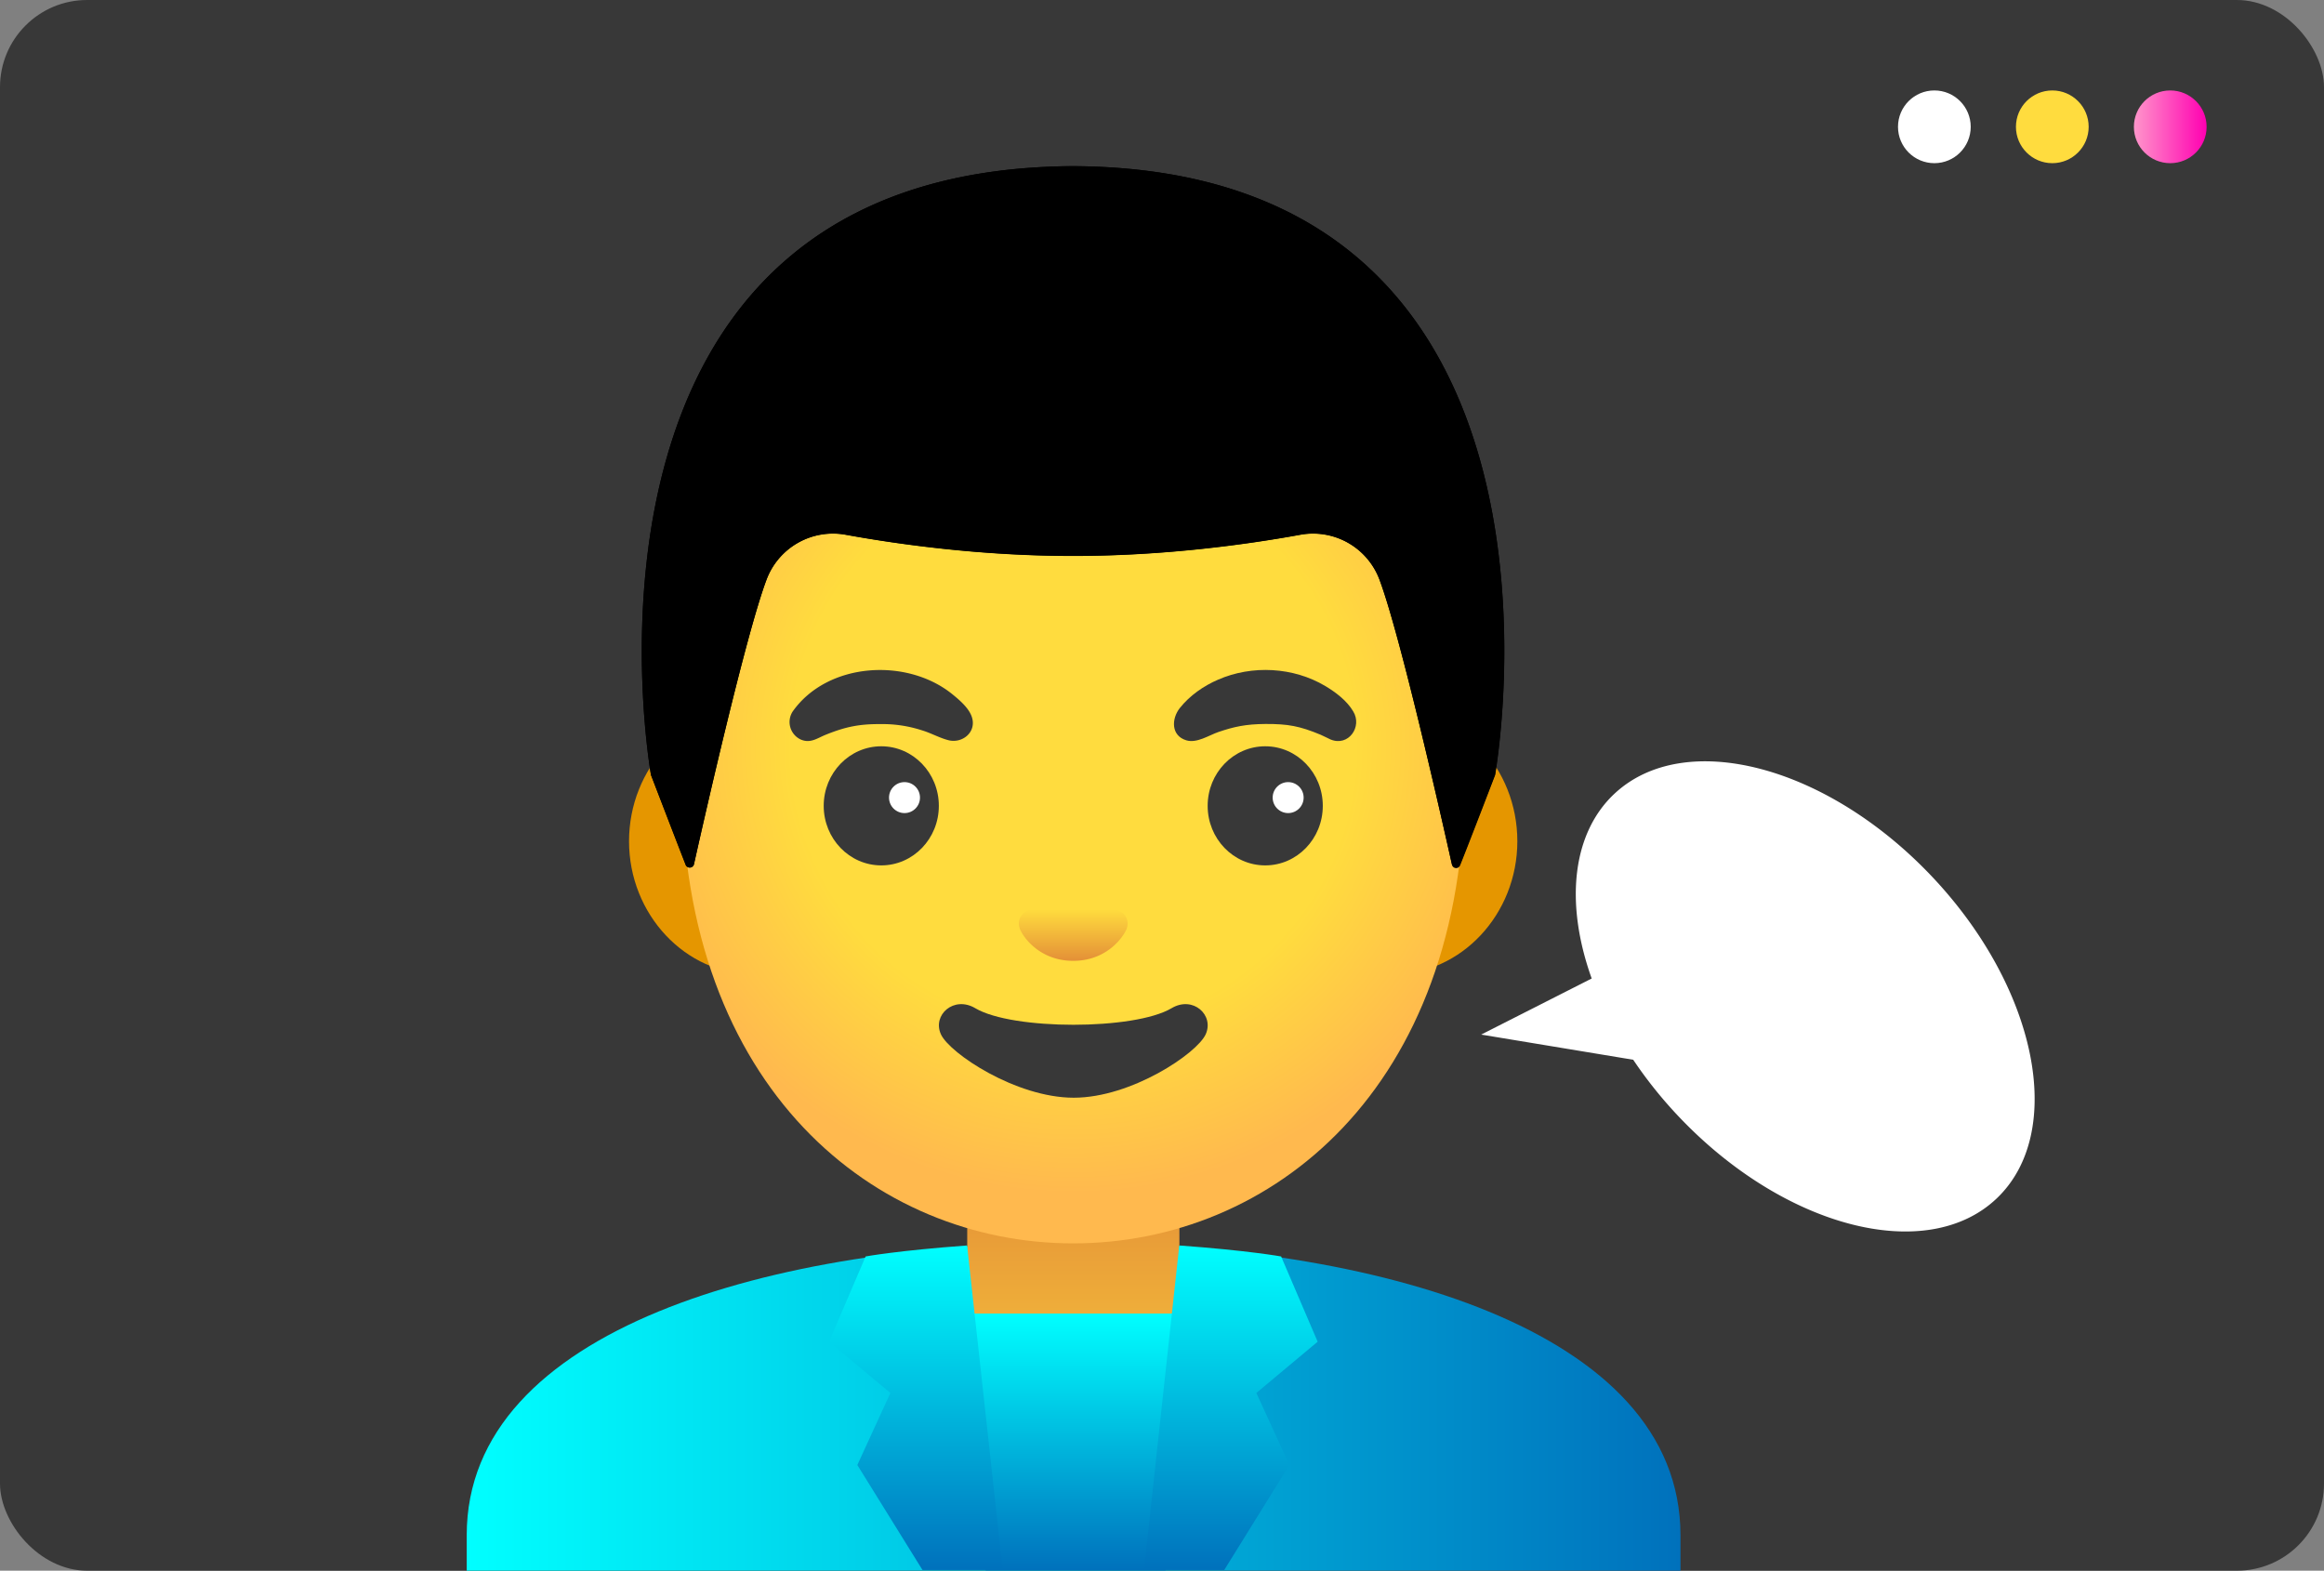
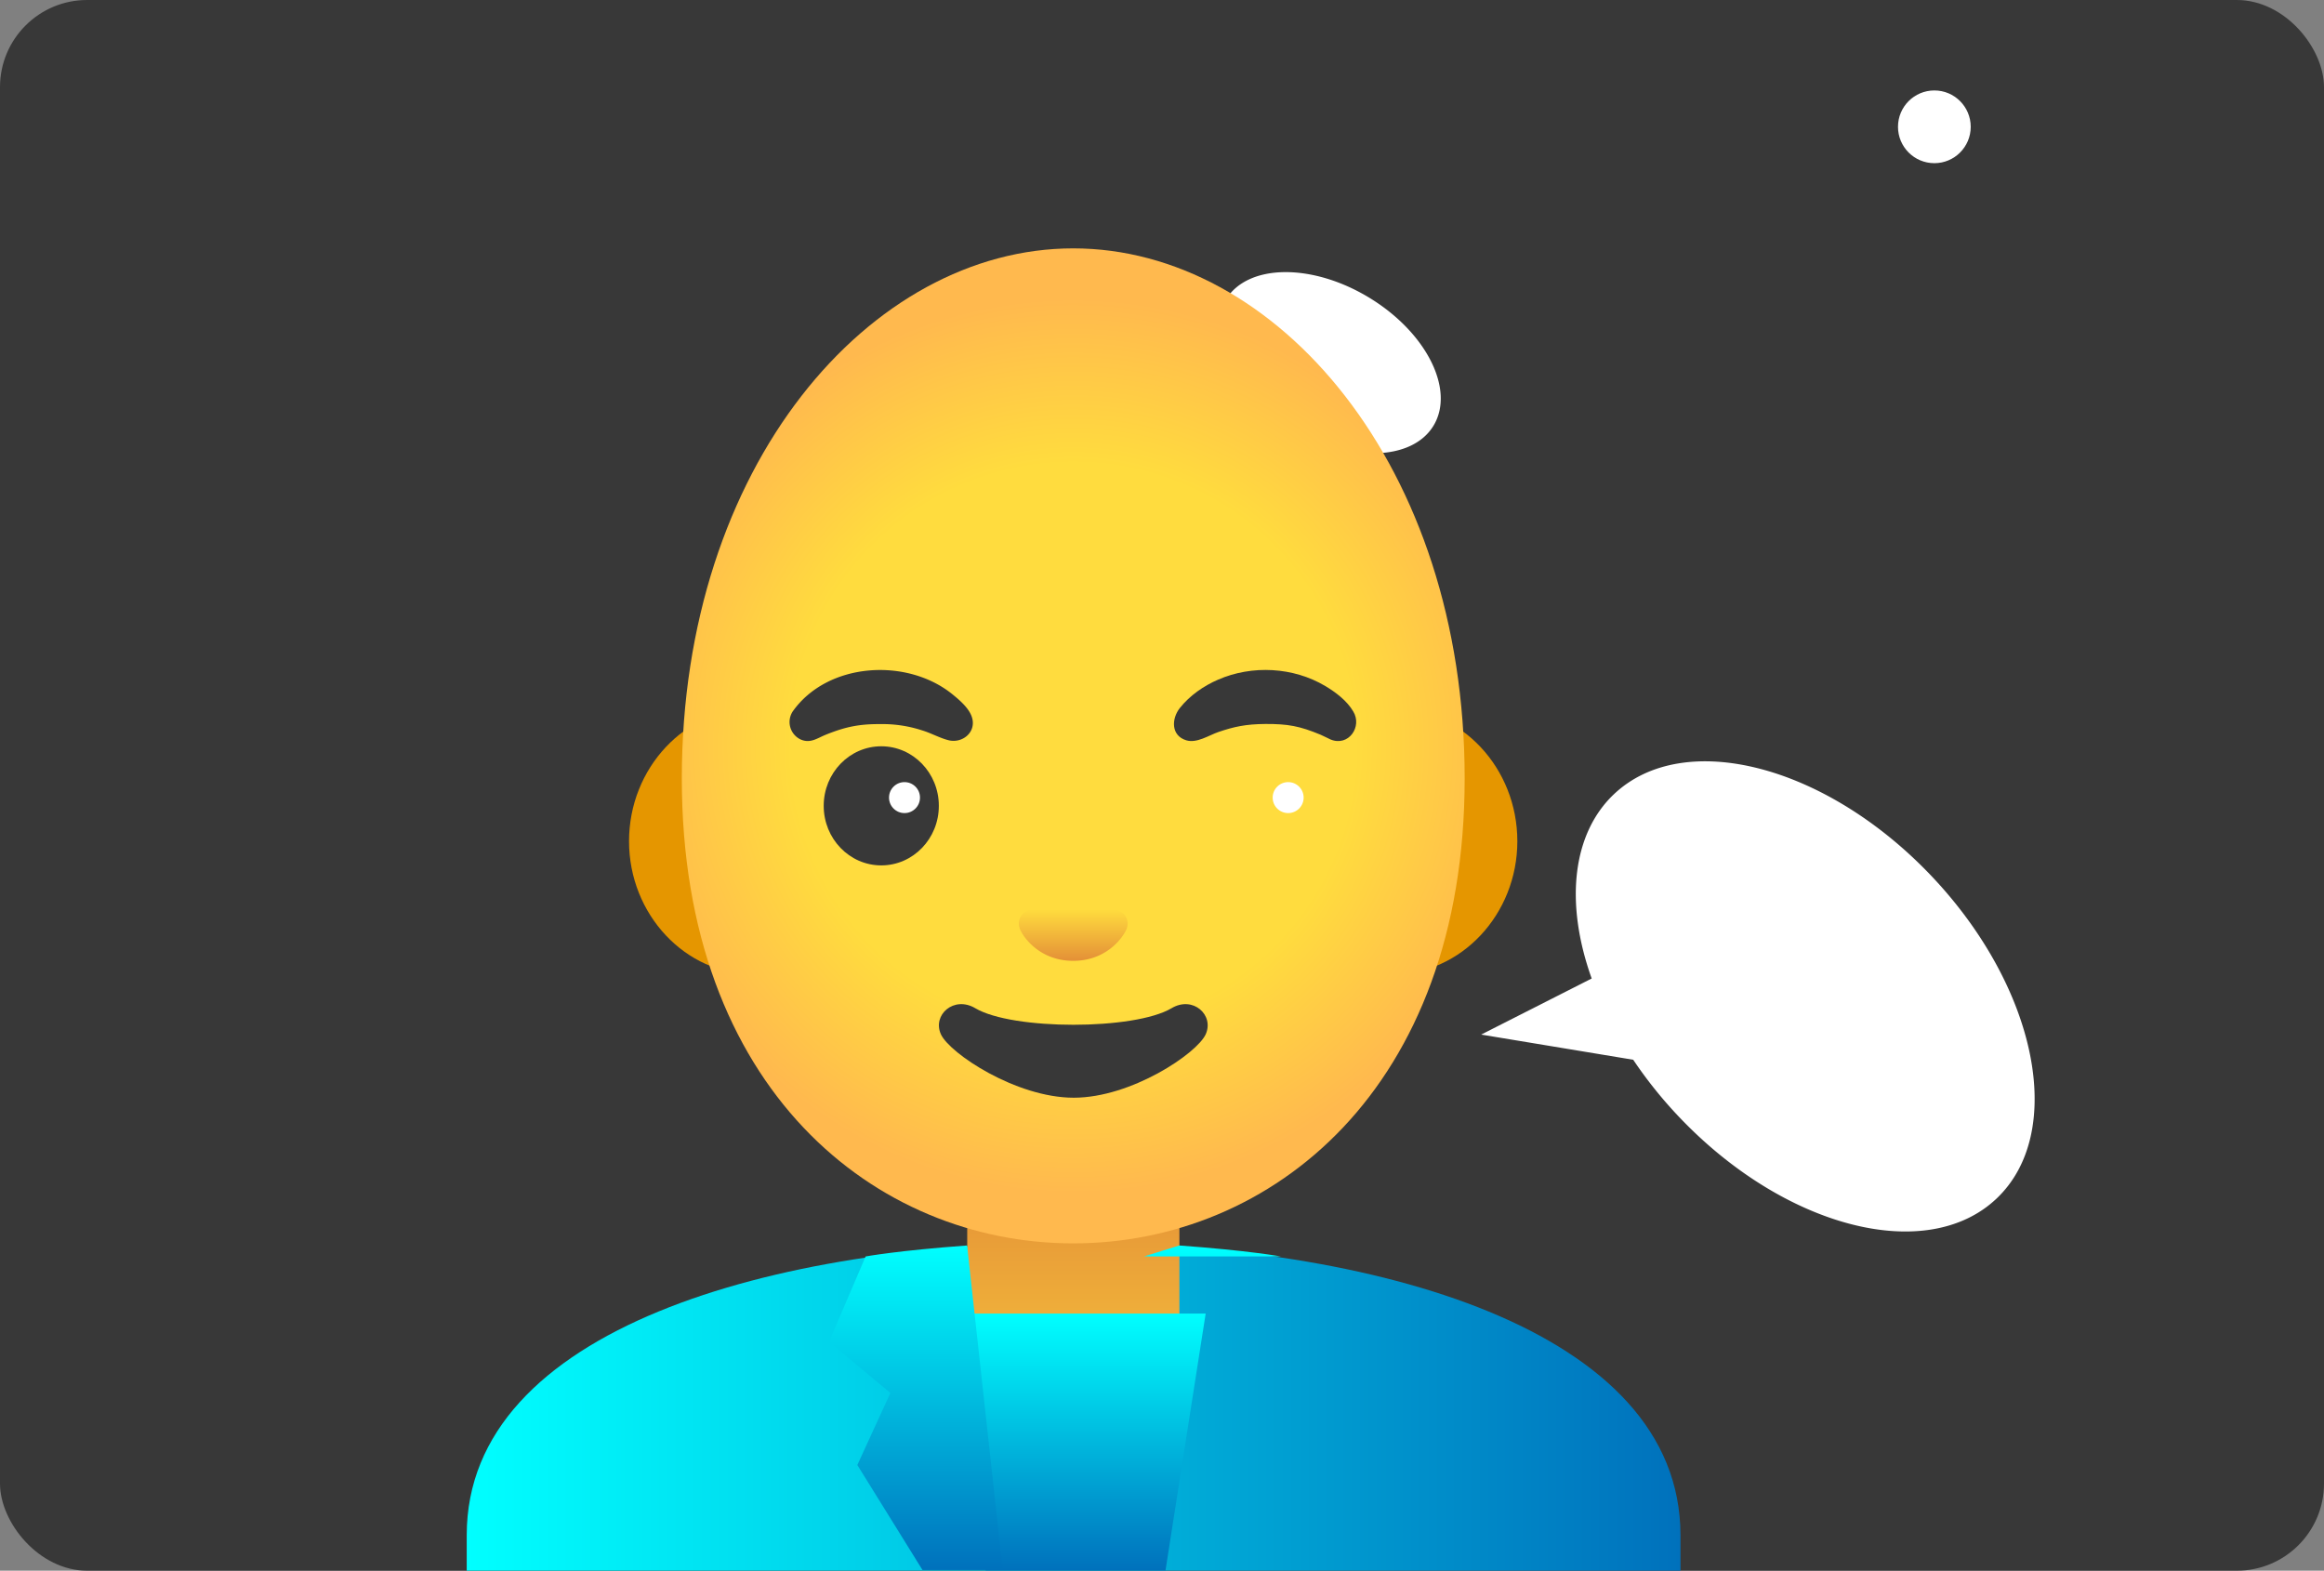
<svg xmlns="http://www.w3.org/2000/svg" xmlns:xlink="http://www.w3.org/1999/xlink" viewBox="0 0 1577.3 1066.05">
  <rect x="0" y="0" width="1577.3" height="1066.05" fill="#808080" stroke="none" />
  <defs>
    <style>.cls-1{fill:#383838;}.cls-11,.cls-2{fill:#fff;}.cls-2{fill-rule:evenodd;}.cls-3{fill:url(#Безымянный_градиент_9);}.cls-4{fill:url(#Безымянный_градиент_133);}.cls-5{fill:url(#Безымянный_градиент_9-2);}.cls-6{fill:url(#Безымянный_градиент_9-3);}.cls-7{fill:url(#Безымянный_градиент_9-4);}.cls-8{fill:#e59600;}.cls-9{fill:url(#Безымянный_градиент_92);}.cls-10{fill:url(#Безымянный_градиент_133-2);}.cls-12{fill:#ffdc3e;}.cls-13{fill:url(#Безымянный_градиент_71);}</style>
    <linearGradient id="Безымянный_градиент_9" x1="316.76" y1="954.7" x2="1140.54" y2="954.7" gradientUnits="userSpaceOnUse">
      <stop offset="0" stop-color="aqua" />
      <stop offset="1" stop-color="#0071bc" />
    </linearGradient>
    <linearGradient id="Безымянный_градиент_133" x1="728.45" y1="1038.87" x2="728.45" y2="797.22" gradientUnits="userSpaceOnUse">
      <stop offset="0" stop-color="#ffdc3e" />
      <stop offset="1" stop-color="#e49037" />
    </linearGradient>
    <linearGradient id="Безымянный_градиент_9-2" x1="728.41" y1="891.53" x2="728.41" y2="1065.89" xlink:href="#Безымянный_градиент_9" />
    <linearGradient id="Безымянный_градиент_9-3" x1="835.37" y1="845.32" x2="835.37" y2="1065.57" xlink:href="#Безымянный_градиент_9" />
    <linearGradient id="Безымянный_градиент_9-4" x1="621.62" y1="845.32" x2="621.62" y2="1065.57" xlink:href="#Безымянный_градиент_9" />
    <radialGradient id="Безымянный_градиент_92" cx="728.41" cy="506.23" r="303.81" gradientUnits="userSpaceOnUse">
      <stop offset="0.63" stop-color="#ffdc3e" />
      <stop offset="1" stop-color="#ffb94e" />
    </radialGradient>
    <linearGradient id="Безымянный_градиент_133-2" x1="728.41" y1="617.25" x2="728.41" y2="652.13" xlink:href="#Безымянный_градиент_133" />
    <linearGradient id="Безымянный_градиент_71" x1="1448.27" y1="86.07" x2="1497.64" y2="86.07" gradientUnits="userSpaceOnUse">
      <stop offset="0.01" stop-color="#ff94ca" />
      <stop offset="1" stop-color="#ff00b1" />
    </linearGradient>
  </defs>
  <title>Ресурс 60</title>
  <g id="Слой_2" data-name="Слой 2">
    <g id="Слой_1-2" data-name="Слой 1">
      <rect class="cls-1" width="1577.3" height="1066.05" rx="59.15" />
      <path class="cls-2" d="M972.91,288.93c14.79-24.38-4.78-63.33-43.68-86.93s-82.5-23-97.29,1.4c-8.74,14.41-5.72,34.71,8.09,54.4l-27.14,24.69,45.39-4.74a129.4,129.4,0,0,0,17.35,12.59C914.53,313.94,958.12,313.31,972.91,288.93Z" />
      <path class="cls-3" d="M728.65,843.34c-202.18.56-411.89,58.1-411.89,198.62v24.09h823.78V1042C1140.54,901.44,930.83,843.9,728.65,843.34Z" />
      <g id="neck">
        <path class="cls-4" d="M656.45,797.22V963.34c0,41.68,29.32,75.53,65.46,75.53H735c36.14,0,65.46-33.77,65.46-75.53V797.22Z" />
      </g>
      <polygon class="cls-5" points="638.54 891.53 669.05 1065.89 730.15 1065.89 733.64 1065.89 791.02 1065.89 818.29 891.53 638.54 891.53" />
-       <path class="cls-6" d="M800.38,845.32c46.91,3.41,69.11,7.45,69.11,7.45l24.8,57.86-41.61,34.79,22.43,48.9-44.22,71.25H776.44Z" />
+       <path class="cls-6" d="M800.38,845.32c46.91,3.41,69.11,7.45,69.11,7.45H776.44Z" />
      <path class="cls-7" d="M656.37,845.32c-46.92,3.41-68.87,7.45-68.87,7.45l-24.81,57.86,41.61,34.79-22.43,48.9,44.22,71.25h54.45Z" />
      <g id="ears">
        <path class="cls-8" d="M945,480.51H511.81c-46.68,0-84.88,40.74-84.88,90.43s38.2,90.43,84.88,90.43H944.94c46.68,0,84.88-40.73,84.88-90.43S991.7,480.51,945,480.51Z" />
      </g>
      <g id="head">
        <path class="cls-9" d="M728.41,168.57h0c-137.9,0-265.66,147.49-265.66,359.81,0,211.14,131.64,315.52,265.66,315.52S994.07,739.44,994.07,528.3C994.07,316.06,866.32,168.57,728.41,168.57Z" />
      </g>
      <g id="eyebrows">
        <path class="cls-1" d="M538,482.89c23.7-33.52,77.51-36.69,108.34-11.73,4.92,4,11.42,9.51,13.32,15.69,3.17,10.07-6.5,17.92-15.93,15.54-6-1.51-11.65-4.76-17.6-6.58a86.68,86.68,0,0,0-28.45-4.36c-14.42-.08-23.7,1.74-37.41,7.29-5.63,2.3-10.22,5.95-16.64,3.25A13.09,13.09,0,0,1,538,482.89Z" />
        <path class="cls-1" d="M903.09,501.91c-2.3-1-4.52-2.3-6.82-3.25-14.1-5.86-22.11-7.37-37.4-7.29-13.48.08-21.48,1.9-32,5.47-6.42,2.22-14.59,7.77-21.72,5.63-10.46-3.17-10.14-14.59-4.44-21.88,6.82-8.56,16.17-15.06,26.08-19.33,23-10,51-8.56,72.67,4.35,7.06,4.2,14.75,10,19,17.28C924.73,493.19,915.29,506.91,903.09,501.91Z" />
      </g>
      <g id="eyes">
        <ellipse class="cls-1" cx="598.12" cy="546.93" rx="39.07" ry="40.42" />
-         <ellipse class="cls-1" cx="858.71" cy="546.93" rx="39.07" ry="40.42" />
      </g>
      <path id="mouth" class="cls-1" d="M795.14,684.28c-25.2,15-108,15-133.22,0-14.51-8.64-29.33,4.6-23.3,17.75,5.94,12.92,51,43,90.11,43s83.61-30,89.56-43C824.23,688.88,809.65,675.64,795.14,684.28Z" />
      <path id="nose" class="cls-10" d="M759,617.89a9.8,9.8,0,0,0-2.53-.64H700.36a9,9,0,0,0-2.54.64c-5.07,2.06-7.85,7.29-5.47,12.92s13.55,21.32,36.06,21.32,33.68-15.78,36.06-21.32S764.08,620,759,617.89Z" />
      <g id="hairGroup">
-         <path id="hair" d="M728.41,112.77h-.32C368,114.67,441.83,526,441.83,526s16.16,42.4,23.53,61.1a3,3,0,0,0,5.63-.39c7.69-34.4,35.35-156.37,49.3-193.47A48.14,48.14,0,0,1,574.1,362.9c35.27,6.42,91.54,14.34,153.52,14.34h1.27c62,0,118.25-7.92,153.51-14.34a48.14,48.14,0,0,1,53.82,30.35c13.87,36.94,41.37,158.2,49.14,193.07a3,3,0,0,0,5.62.4l23.62-60.79C1014.76,526,1088.55,114.67,728.41,112.77Z" />
-         <path id="hairHighlights" d="M1014.76,526s73.79-411.34-286.35-413.24h-.32c-5.62,0-11.09.16-16.48.4-10.7.47-21.08,1.27-31.07,2.45h-.32c-.71.08-1.34.24-2.06.32C375.09,154.06,441.83,526,441.83,526l23.61,60.86a2.9,2.9,0,0,0,5.55-.39c7.77-34.79,35.35-156.21,49.3-193.15A48.14,48.14,0,0,1,574.1,363c35.27,6.42,91.54,14.34,153.52,14.34h1.27c62,0,118.25-7.92,153.51-14.34a48.14,48.14,0,0,1,53.82,30.35c13.95,37.09,41.61,159.31,49.22,193.54a2.89,2.89,0,0,0,5.54.4C998.51,568.57,1014.76,526,1014.76,526Z" />
-       </g>
+         </g>
      <circle class="cls-11" cx="613.89" cy="541.34" r="10.51" />
      <circle class="cls-11" cx="874.27" cy="541.34" r="10.51" />
      <circle class="cls-11" cx="1312.85" cy="86.07" r="24.68" />
-       <circle class="cls-12" cx="1392.9" cy="86.07" r="24.68" />
-       <circle class="cls-13" cx="1472.95" cy="86.07" r="24.68" />
      <path class="cls-2" d="M1355,813.54c47.48-44.89,27.87-142.85-43.76-218.61S1142.9,494.1,1095.42,539c-28.06,26.53-33.71,73.23-15.14,125.12l-75,38.06,103.18,17.08a294.59,294.59,0,0,0,30.69,38.35C1210.8,833.36,1307.51,858.43,1355,813.54Z" />
    </g>
  </g>
</svg>